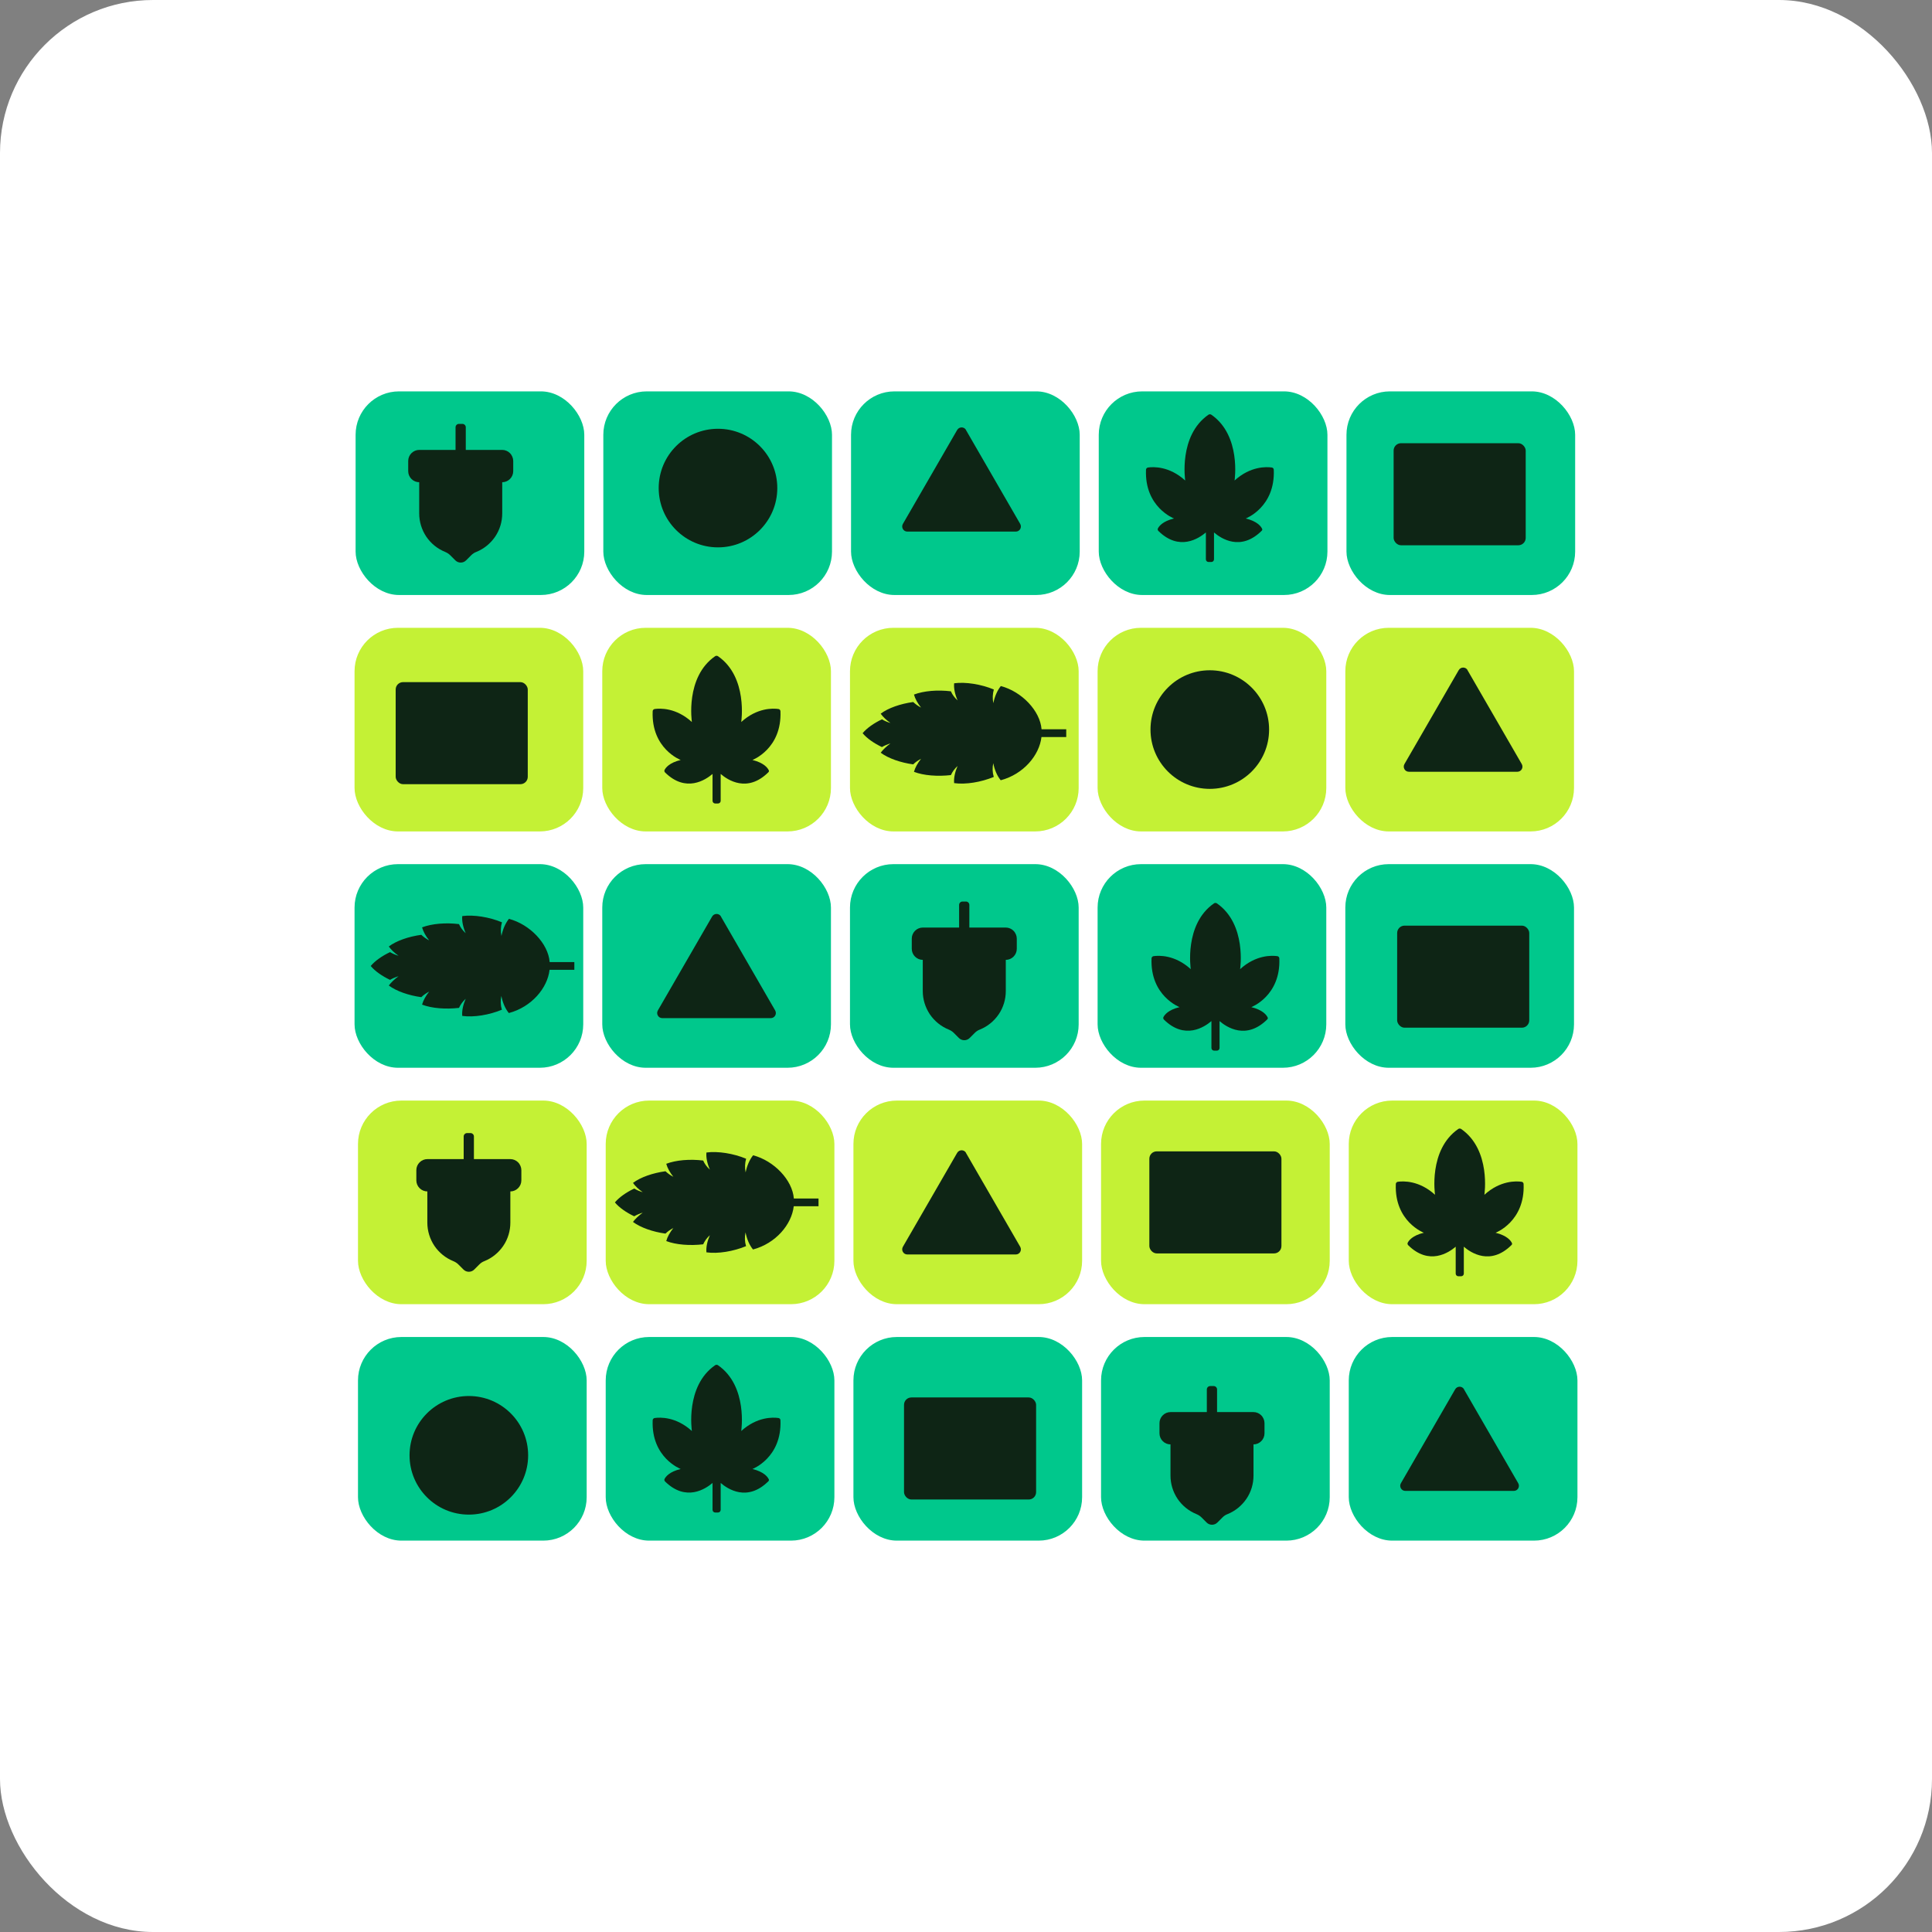
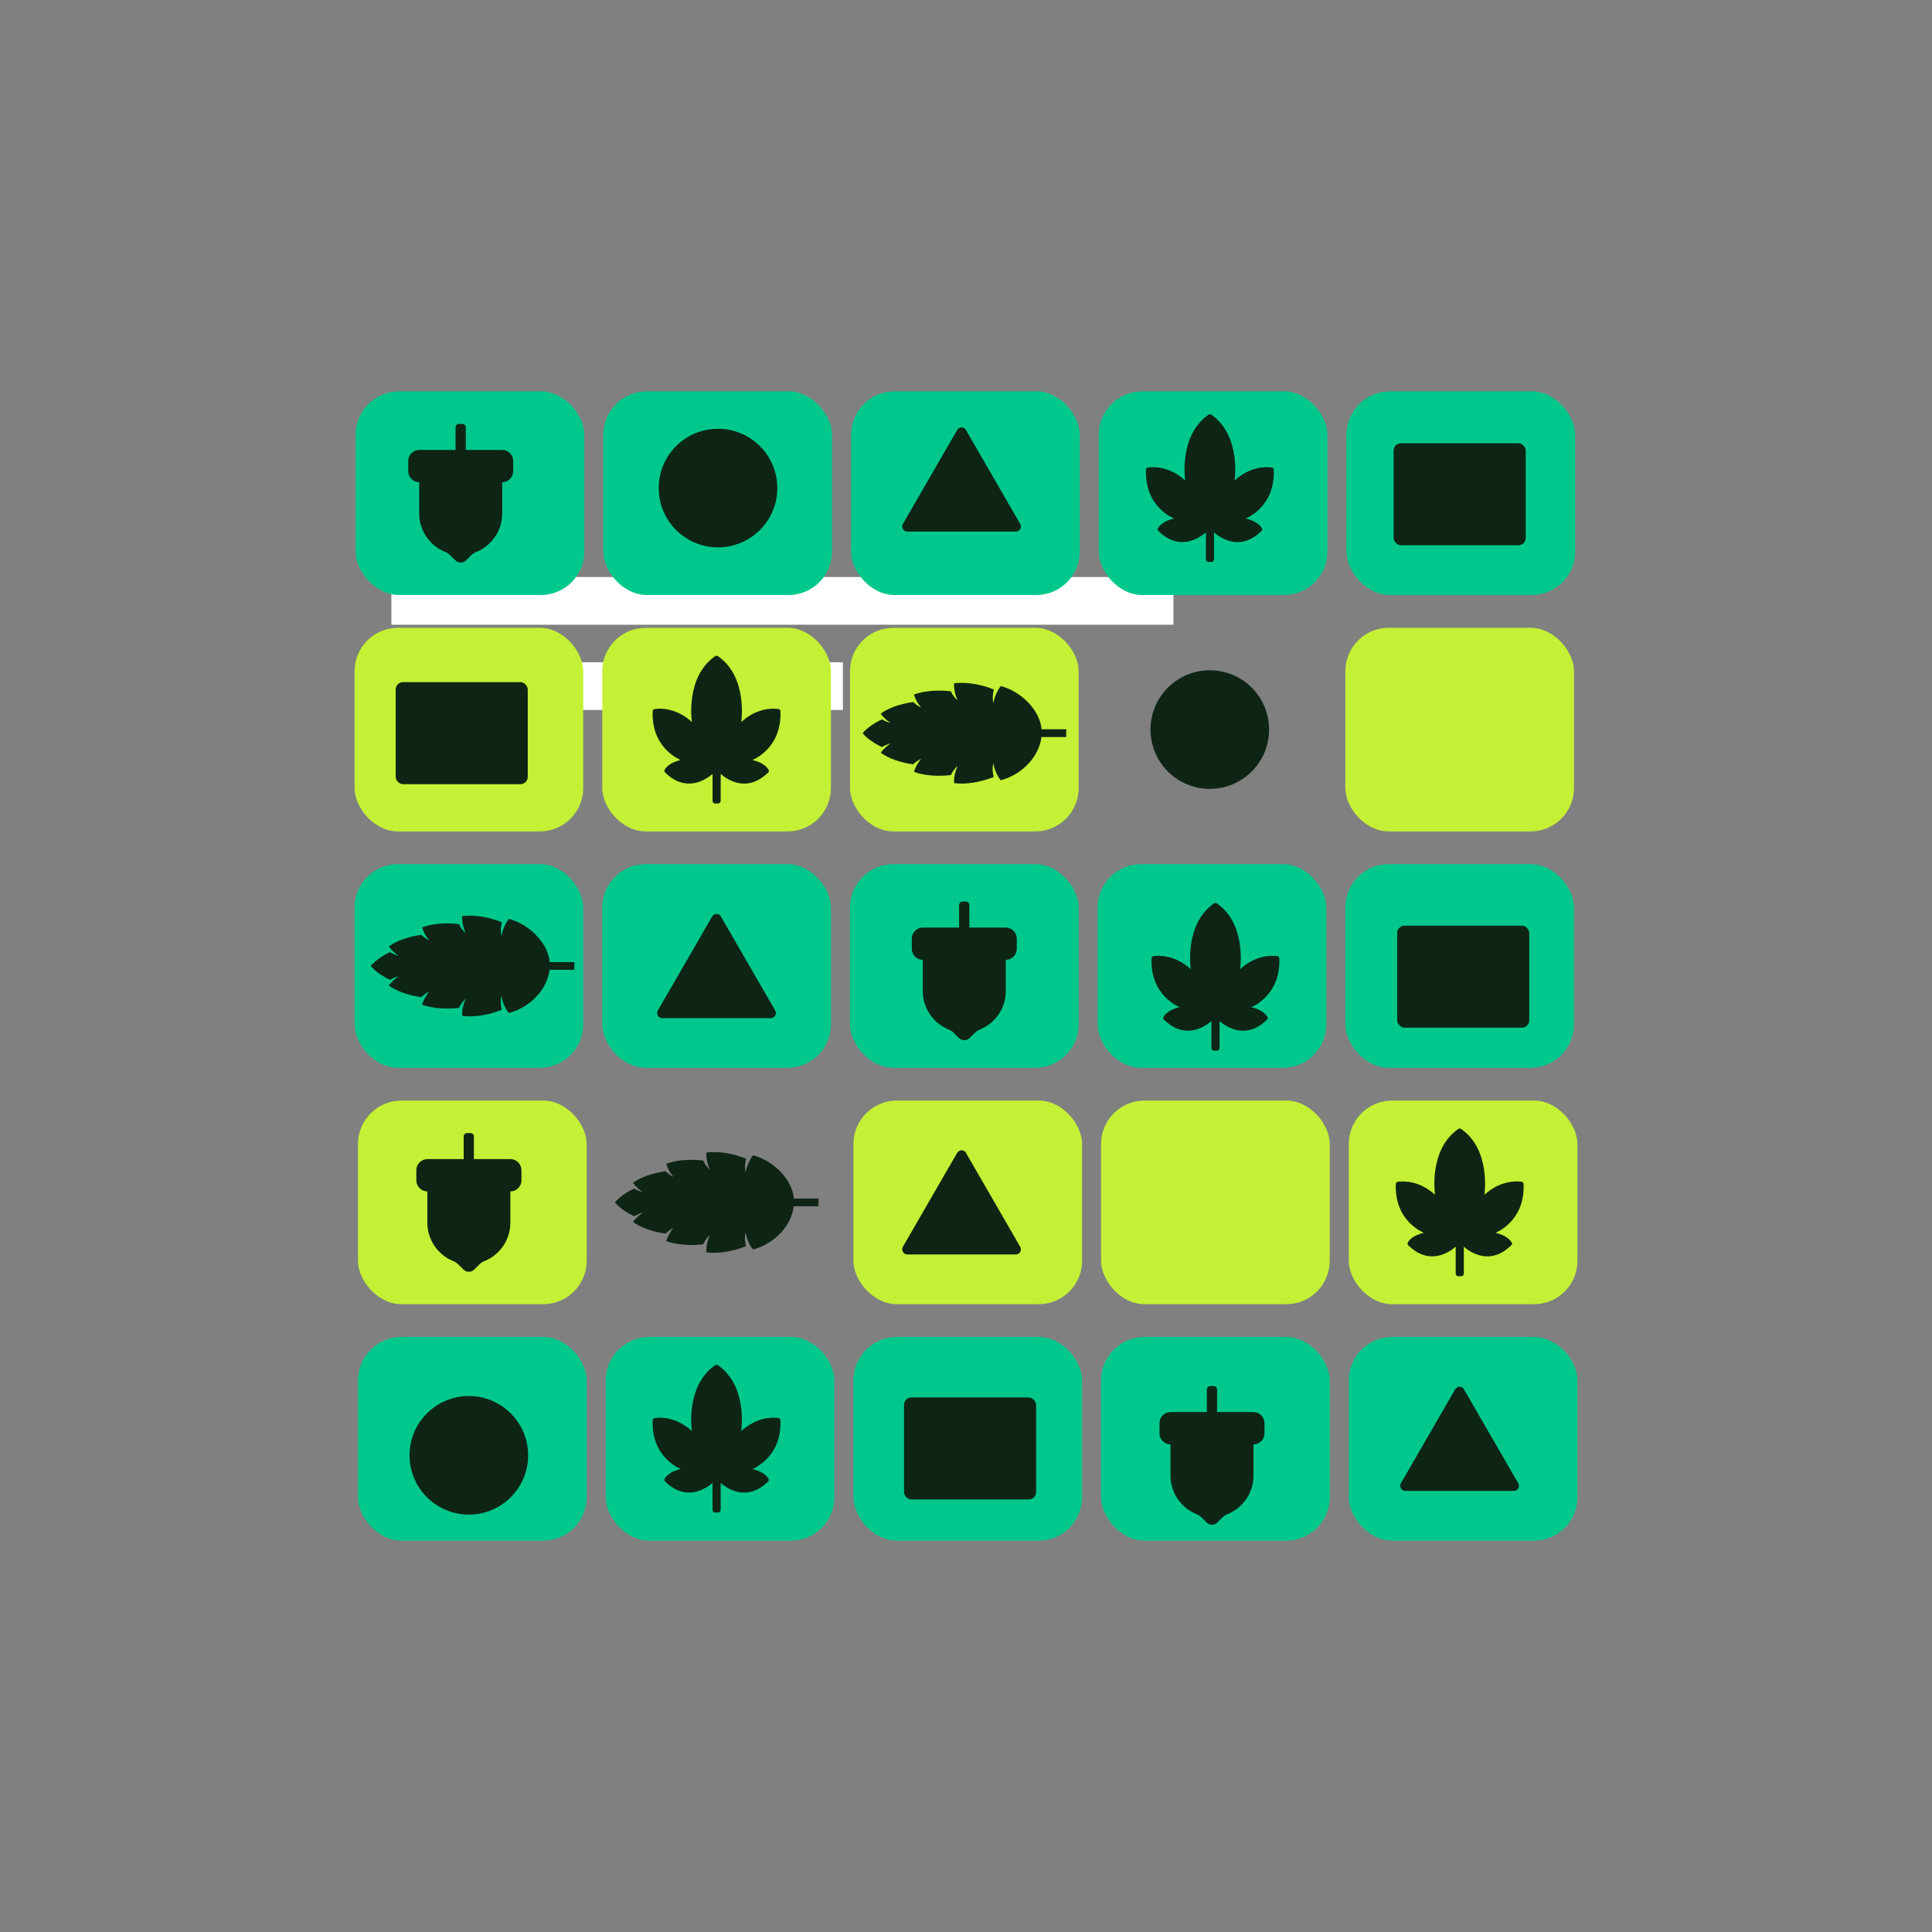
<svg xmlns="http://www.w3.org/2000/svg" id="Layer_1" width="202" height="202" viewBox="0 0 202 202">
  <rect x="0" y="0" width="202" height="202" fill="#808080" stroke="none" />
  <defs>
    <style>.cls-1{fill:#00c88c;}.cls-2{fill:#fff;}.cls-3{fill:#c4f135;}.cls-4{fill:#0e2515;}</style>
  </defs>
-   <rect class="cls-2" width="202" height="202" rx="16" ry="16" />
  <path class="cls-2" d="M122.69,60.33H40.92v4.99H122.69v-4.99Z" />
  <path class="cls-2" d="M88.13,69.24H40.92v4.99h47.21v-4.99Z" />
  <path class="cls-2" d="M55.43,78.15h-14.51v4.99h14.51v-4.99Z" />
  <g>
    <rect class="cls-1" x="37.18" y="40.92" width="23.91" height="21.29" rx="4.54" ry="4.54" />
    <rect class="cls-1" x="63.08" y="40.92" width="23.91" height="21.29" rx="4.54" ry="4.54" />
    <rect class="cls-1" x="88.98" y="40.92" width="23.91" height="21.29" rx="4.54" ry="4.54" />
    <rect class="cls-1" x="114.88" y="40.92" width="23.91" height="21.29" rx="4.54" ry="4.54" />
    <rect class="cls-1" x="140.78" y="40.92" width="23.91" height="21.29" rx="4.54" ry="4.54" />
  </g>
  <g>
    <rect class="cls-3" x="37.07" y="65.64" width="23.91" height="21.29" rx="4.54" ry="4.54" />
    <rect class="cls-3" x="62.97" y="65.64" width="23.91" height="21.29" rx="4.54" ry="4.54" />
    <rect class="cls-3" x="88.87" y="65.64" width="23.91" height="21.29" rx="4.54" ry="4.54" />
-     <rect class="cls-3" x="114.76" y="65.64" width="23.91" height="21.29" rx="4.54" ry="4.54" />
    <rect class="cls-3" x="140.66" y="65.64" width="23.91" height="21.29" rx="4.54" ry="4.54" />
  </g>
  <g>
    <rect class="cls-1" x="37.07" y="90.35" width="23.91" height="21.29" rx="4.54" ry="4.54" />
    <rect class="cls-1" x="62.97" y="90.35" width="23.91" height="21.29" rx="4.54" ry="4.54" />
    <rect class="cls-1" x="88.87" y="90.35" width="23.91" height="21.29" rx="4.54" ry="4.54" />
    <rect class="cls-1" x="114.76" y="90.35" width="23.91" height="21.29" rx="4.54" ry="4.54" />
    <rect class="cls-1" x="140.66" y="90.35" width="23.91" height="21.29" rx="4.54" ry="4.54" />
  </g>
  <g>
    <rect class="cls-3" x="37.43" y="115.07" width="23.91" height="21.29" rx="4.54" ry="4.54" />
-     <rect class="cls-3" x="63.33" y="115.07" width="23.91" height="21.29" rx="4.54" ry="4.54" />
    <rect class="cls-3" x="89.23" y="115.07" width="23.91" height="21.29" rx="4.54" ry="4.54" />
    <rect class="cls-3" x="115.12" y="115.07" width="23.91" height="21.29" rx="4.54" ry="4.54" />
    <rect class="cls-3" x="141.02" y="115.07" width="23.91" height="21.29" rx="4.54" ry="4.54" />
  </g>
  <g>
    <rect class="cls-1" x="37.43" y="139.79" width="23.91" height="21.29" rx="4.54" ry="4.54" />
    <rect class="cls-1" x="63.33" y="139.79" width="23.91" height="21.29" rx="4.54" ry="4.54" />
    <rect class="cls-1" x="89.23" y="139.79" width="23.91" height="21.29" rx="4.54" ry="4.54" />
    <rect class="cls-1" x="115.12" y="139.79" width="23.91" height="21.29" rx="4.54" ry="4.54" />
    <rect class="cls-1" x="141.02" y="139.79" width="23.91" height="21.29" rx="4.54" ry="4.54" />
  </g>
  <path class="cls-4" d="M52.49,47.04h-3.79v-2.37c0-.19-.16-.35-.35-.35h-.37c-.19,0-.35,.16-.35,.35v2.37h-3.79c-.31,0-.6,.12-.82,.34-.22,.22-.34,.51-.34,.82v1.06c0,.31,.12,.6,.34,.82,.22,.22,.51,.34,.82,.34h-.01v3.26c0,.87,.26,1.71,.74,2.43,.49,.72,1.17,1.27,1.98,1.6,.19,.08,.37,.19,.52,.34l.54,.54c.15,.15,.35,.23,.56,.23s.41-.08,.56-.23l.54-.54c.15-.15,.33-.27,.52-.34,.8-.32,1.49-.88,1.98-1.6,.49-.72,.74-1.57,.74-2.43v-3.26h-.01c.31,0,.6-.12,.82-.34,.22-.22,.34-.51,.34-.82v-1.06c0-.15-.03-.3-.09-.44s-.14-.27-.25-.38c-.11-.11-.23-.19-.37-.25-.14-.06-.29-.09-.44-.09Z" />
  <path class="cls-4" d="M105.14,96.98h-3.79v-2.37c0-.19-.16-.35-.35-.35h-.37c-.19,0-.35,.16-.35,.35v2.37h-3.79c-.31,0-.6,.12-.82,.34-.22,.22-.34,.51-.34,.82v1.06c0,.31,.12,.6,.34,.82,.22,.22,.51,.34,.82,.34h-.01v3.26c0,.87,.26,1.71,.74,2.43,.49,.72,1.17,1.27,1.98,1.6,.19,.08,.37,.19,.52,.34l.54,.54c.15,.15,.35,.23,.56,.23s.41-.08,.56-.23l.54-.54c.15-.15,.33-.27,.52-.34,.8-.32,1.49-.88,1.98-1.6,.49-.72,.74-1.57,.74-2.43v-3.26h-.01c.31,0,.6-.12,.82-.34,.22-.22,.34-.51,.34-.82v-1.06c0-.15-.03-.3-.09-.44s-.14-.27-.25-.38c-.11-.11-.23-.19-.37-.25-.14-.06-.29-.09-.44-.09Z" />
  <path class="cls-4" d="M131.04,147.64h-3.79v-2.37c0-.19-.16-.35-.35-.35h-.37c-.19,0-.35,.16-.35,.35v2.37h-3.79c-.31,0-.6,.12-.82,.34-.22,.22-.34,.51-.34,.82v1.06c0,.31,.12,.6,.34,.82,.22,.22,.51,.34,.82,.34h-.01v3.26c0,.87,.26,1.71,.74,2.43,.49,.72,1.17,1.27,1.98,1.6,.19,.08,.37,.19,.52,.34l.54,.54c.15,.15,.35,.23,.56,.23s.41-.08,.56-.23l.54-.54c.15-.15,.33-.27,.52-.34,.8-.32,1.49-.88,1.98-1.6,.49-.72,.74-1.57,.74-2.43v-3.26h-.01c.31,0,.6-.12,.82-.34,.22-.22,.34-.51,.34-.82v-1.06c0-.15-.03-.3-.09-.44s-.14-.27-.25-.38c-.11-.11-.23-.19-.37-.25-.14-.06-.29-.09-.44-.09Z" />
  <circle class="cls-4" cx="75.07" cy="51.03" r="6.2" />
  <circle class="cls-4" cx="126.49" cy="76.28" r="6.2" />
  <circle class="cls-4" cx="49.02" cy="152.16" r="6.2" />
  <path class="cls-4" d="M156.37,128.89s3.09-1.17,2.93-5.09c0-.12-.09-.23-.21-.24-.56-.08-2.23-.15-3.89,1.36,0,0,.72-4.7-2.43-6.88-.09-.06-.21-.06-.3,0-3.15,2.18-2.43,6.88-2.43,6.88-1.66-1.51-3.33-1.44-3.89-1.36-.12,.02-.21,.12-.21,.24-.16,3.92,2.93,5.09,2.93,5.09-1.17,.28-1.57,.8-1.69,1.05-.04,.08-.01,.18,.05,.25,2.19,2.16,4.24,.78,4.97,.16v2.81c0,.16,.13,.28,.28,.28h.29c.16,0,.28-.13,.28-.28v-2.81c.73,.63,2.79,2.01,4.99-.18,.05-.05,.08-.13,.04-.2-.11-.24-.49-.78-1.71-1.08Z" />
  <path class="cls-4" d="M78.67,79.46s3.09-1.17,2.93-5.09c0-.12-.09-.23-.21-.24-.56-.08-2.23-.15-3.89,1.36,0,0,.72-4.7-2.43-6.88-.09-.06-.21-.06-.3,0-3.15,2.18-2.43,6.88-2.43,6.88-1.66-1.51-3.33-1.44-3.89-1.36-.12,.02-.21,.12-.21,.24-.16,3.92,2.93,5.09,2.93,5.09-1.17,.28-1.57,.8-1.69,1.05-.04,.08-.01,.18,.05,.25,2.19,2.16,4.24,.78,4.97,.16v2.81c0,.16,.13,.28,.28,.28h.29c.16,0,.28-.13,.28-.28v-2.81c.73,.63,2.79,2.01,4.99-.18,.05-.05,.08-.13,.04-.2-.11-.24-.49-.78-1.71-1.08Z" />
  <path class="cls-4" d="M130.25,54.21s3.09-1.17,2.93-5.09c0-.12-.09-.23-.21-.24-.56-.08-2.23-.15-3.89,1.36,0,0,.72-4.7-2.43-6.88-.09-.06-.21-.06-.3,0-3.15,2.18-2.43,6.88-2.43,6.88-1.66-1.51-3.33-1.44-3.89-1.36-.12,.02-.21,.12-.21,.24-.16,3.92,2.93,5.09,2.93,5.09-1.17,.28-1.57,.8-1.69,1.05-.04,.08-.01,.18,.05,.25,2.19,2.16,4.24,.78,4.97,.16v2.81c0,.16,.13,.28,.28,.28h.29c.16,0,.28-.13,.28-.28v-2.81c.73,.63,2.79,2.01,4.99-.18,.05-.05,.08-.13,.04-.2-.11-.24-.49-.78-1.71-1.08Z" />
  <path class="cls-4" d="M78.67,153.59s3.09-1.17,2.93-5.09c0-.12-.09-.23-.21-.24-.56-.08-2.23-.15-3.89,1.36,0,0,.72-4.7-2.43-6.88-.09-.06-.21-.06-.3,0-3.15,2.18-2.43,6.88-2.43,6.88-1.66-1.51-3.33-1.44-3.89-1.36-.12,.02-.21,.12-.21,.24-.16,3.92,2.93,5.09,2.93,5.09-1.17,.28-1.57,.8-1.69,1.05-.04,.08-.01,.18,.05,.25,2.19,2.16,4.24,.78,4.97,.16v2.81c0,.16,.13,.28,.28,.28h.29c.16,0,.28-.13,.28-.28v-2.81c.73,.63,2.79,2.01,4.99-.18,.05-.05,.08-.13,.04-.2-.11-.24-.49-.78-1.71-1.08Z" />
  <path class="cls-4" d="M101,44.95c-.2-.35-.71-.35-.92,0l-5.68,9.83c-.2,.35,.05,.8,.46,.8h11.35c.41,0,.66-.44,.46-.8l-5.68-9.83Z" />
-   <path class="cls-4" d="M153.44,70.06c-.2-.35-.71-.35-.92,0l-5.68,9.83c-.2,.35,.05,.8,.46,.8h11.35c.41,0,.66-.44,.46-.8l-5.68-9.83Z" />
  <path class="cls-4" d="M75.38,95.82c-.2-.35-.71-.35-.92,0l-5.68,9.83c-.2,.35,.05,.8,.46,.8h11.35c.41,0,.66-.44,.46-.8l-5.68-9.83Z" />
  <path class="cls-4" d="M101,120.53c-.2-.35-.71-.35-.92,0l-5.68,9.83c-.2,.35,.05,.8,.46,.8h11.35c.41,0,.66-.44,.46-.8l-5.68-9.83Z" />
  <path class="cls-4" d="M153.07,145.25c-.2-.35-.71-.35-.92,0l-5.68,9.83c-.2,.35,.05,.8,.46,.8h11.35c.41,0,.66-.44,.46-.8l-5.68-9.83Z" />
  <rect class="cls-4" x="145.71" y="46.34" width="13.81" height="10.67" rx=".77" ry=".77" />
-   <rect class="cls-4" x="120.17" y="120.38" width="13.81" height="10.67" rx=".77" ry=".77" />
  <rect class="cls-4" x="94.52" y="146.11" width="13.81" height="10.67" rx=".77" ry=".77" />
  <rect class="cls-4" x="41.37" y="71.32" width="13.81" height="10.67" rx=".77" ry=".77" />
  <path class="cls-4" d="M103.9,81.22c-.14-.47-.15-.96-.05-1.43,.13,.68,.39,1.31,.78,1.79,2.37-.63,4.04-2.6,4.26-4.52h2.59v-.81h-2.58c-.15-1.93-2.06-3.94-4.26-4.52-.38,.48-.65,1.11-.78,1.79-.1-.47-.08-.96,.05-1.43-1.33-.55-2.94-.81-4.15-.65-.05,.54,.09,1.17,.36,1.79-.31-.28-.55-.6-.7-.95-1.38-.17-2.84-.05-3.86,.34,.12,.44,.38,.91,.74,1.36-.31-.16-.59-.36-.82-.58-1.33,.18-2.62,.63-3.4,1.22,.24,.34,.59,.67,1.02,.97-.32-.09-.62-.22-.89-.38-.84,.4-1.57,.91-2.02,1.45,.45,.54,1.18,1.05,2.02,1.45,.27-.16,.57-.28,.89-.38-.42,.31-.77,.64-1.02,.97,.79,.59,2.08,1.04,3.4,1.22,.23-.23,.51-.42,.82-.58-.36,.45-.62,.92-.74,1.36,1.01,.39,2.48,.5,3.86,.34,.16-.35,.39-.67,.7-.95-.27,.62-.41,1.25-.36,1.79,1.21,.17,2.82-.1,4.15-.65Z" />
  <path class="cls-4" d="M52.47,105.56c-.14-.47-.15-.96-.05-1.43,.13,.68,.39,1.31,.78,1.79,2.37-.63,4.04-2.6,4.26-4.52h2.59v-.81h-2.58c-.15-1.93-2.06-3.94-4.26-4.52-.38,.48-.65,1.11-.78,1.79-.1-.47-.08-.96,.05-1.43-1.33-.55-2.94-.81-4.15-.65-.05,.54,.09,1.17,.36,1.79-.31-.28-.55-.6-.7-.95-1.38-.17-2.84-.05-3.86,.34,.12,.44,.38,.91,.74,1.36-.31-.16-.59-.36-.82-.58-1.33,.18-2.62,.63-3.4,1.22,.24,.34,.59,.67,1.02,.97-.32-.09-.62-.22-.89-.38-.84,.4-1.57,.91-2.02,1.45,.45,.54,1.18,1.05,2.02,1.45,.27-.16,.57-.28,.89-.38-.42,.31-.77,.64-1.02,.97,.79,.59,2.08,1.04,3.4,1.22,.23-.23,.51-.42,.82-.58-.36,.45-.62,.92-.74,1.36,1.01,.39,2.48,.5,3.86,.34,.16-.35,.39-.67,.7-.95-.27,.62-.41,1.25-.36,1.79,1.21,.17,2.82-.1,4.15-.65Z" />
  <path class="cls-4" d="M78,130.28c-.14-.47-.15-.96-.05-1.43,.13,.68,.39,1.31,.78,1.79,2.37-.63,4.04-2.6,4.26-4.52h2.59v-.81h-2.58c-.15-1.93-2.06-3.94-4.26-4.52-.38,.48-.65,1.11-.78,1.79-.1-.47-.08-.96,.05-1.43-1.33-.55-2.94-.81-4.15-.65-.05,.54,.09,1.17,.36,1.79-.31-.28-.55-.6-.7-.95-1.38-.17-2.84-.05-3.86,.34,.12,.44,.38,.91,.74,1.36-.31-.16-.59-.36-.82-.58-1.33,.18-2.62,.63-3.4,1.22,.24,.34,.59,.67,1.02,.97-.32-.09-.62-.22-.89-.38-.84,.4-1.57,.91-2.02,1.45,.45,.54,1.18,1.05,2.02,1.45,.27-.16,.57-.28,.89-.38-.42,.31-.77,.64-1.02,.97,.79,.59,2.08,1.04,3.4,1.22,.23-.23,.51-.42,.82-.58-.36,.45-.62,.92-.74,1.36,1.01,.39,2.48,.5,3.86,.34,.16-.35,.39-.67,.7-.95-.27,.62-.41,1.25-.36,1.79,1.21,.17,2.82-.1,4.15-.65Z" />
-   <path class="cls-4" d="M53.34,121.19h-3.79v-2.37c0-.19-.16-.35-.35-.35h-.37c-.19,0-.35,.16-.35,.35v2.37h-3.79c-.31,0-.6,.12-.82,.34-.22,.22-.34,.51-.34,.82v1.06c0,.31,.12,.6,.34,.82,.22,.22,.51,.34,.82,.34h-.01v3.26c0,.87,.26,1.71,.74,2.43,.49,.72,1.17,1.27,1.98,1.6,.19,.08,.37,.19,.52,.34l.54,.54c.15,.15,.35,.23,.56,.23s.41-.08,.56-.23l.54-.54c.15-.15,.33-.27,.52-.34,.8-.32,1.49-.88,1.98-1.6,.49-.72,.74-1.57,.74-2.43v-3.26h-.01c.31,0,.6-.12,.82-.34,.22-.22,.34-.51,.34-.82v-1.06c0-.15-.03-.3-.09-.44s-.14-.27-.25-.38c-.11-.11-.23-.19-.37-.25-.14-.06-.29-.09-.44-.09Z" />
+   <path class="cls-4" d="M53.34,121.19h-3.79v-2.37c0-.19-.16-.35-.35-.35h-.37c-.19,0-.35,.16-.35,.35v2.37h-3.79c-.31,0-.6,.12-.82,.34-.22,.22-.34,.51-.34,.82v1.06c0,.31,.12,.6,.34,.82,.22,.22,.51,.34,.82,.34h-.01v3.26c0,.87,.26,1.71,.74,2.43,.49,.72,1.17,1.27,1.98,1.6,.19,.08,.37,.19,.52,.34l.54,.54c.15,.15,.35,.23,.56,.23s.41-.08,.56-.23l.54-.54c.15-.15,.33-.27,.52-.34,.8-.32,1.49-.88,1.98-1.6,.49-.72,.74-1.57,.74-2.43v-3.26c.31,0,.6-.12,.82-.34,.22-.22,.34-.51,.34-.82v-1.06c0-.15-.03-.3-.09-.44s-.14-.27-.25-.38c-.11-.11-.23-.19-.37-.25-.14-.06-.29-.09-.44-.09Z" />
  <rect class="cls-4" x="146.08" y="96.78" width="13.81" height="10.67" rx=".77" ry=".77" />
  <path class="cls-4" d="M130.83,105.3s3.09-1.17,2.93-5.09c0-.12-.09-.23-.21-.24-.56-.08-2.23-.15-3.89,1.36,0,0,.72-4.7-2.43-6.88-.09-.06-.21-.06-.3,0-3.15,2.18-2.43,6.88-2.43,6.88-1.66-1.51-3.33-1.44-3.89-1.36-.12,.02-.21,.12-.21,.24-.16,3.92,2.93,5.09,2.93,5.09-1.17,.28-1.57,.8-1.69,1.05-.04,.08-.01,.18,.05,.25,2.19,2.16,4.24,.78,4.97,.16v2.81c0,.16,.13,.28,.28,.28h.29c.16,0,.28-.13,.28-.28v-2.81c.73,.63,2.79,2.01,4.99-.18,.05-.05,.08-.13,.04-.2-.11-.24-.49-.78-1.71-1.08Z" />
</svg>